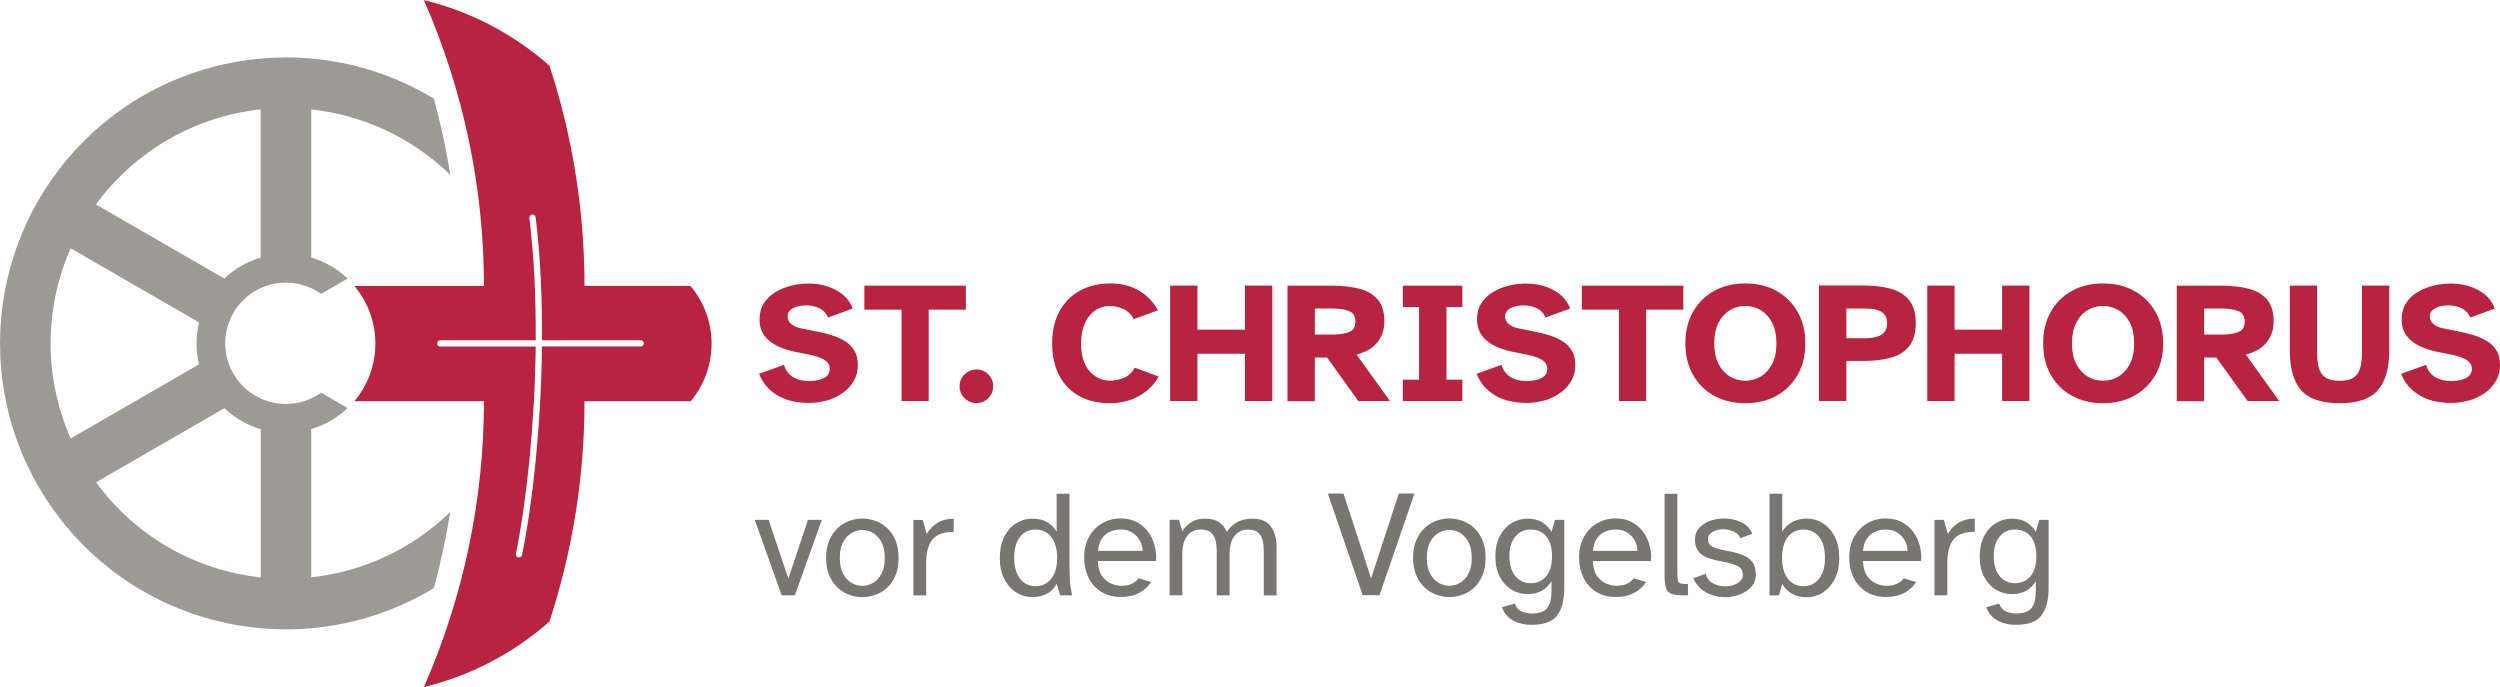
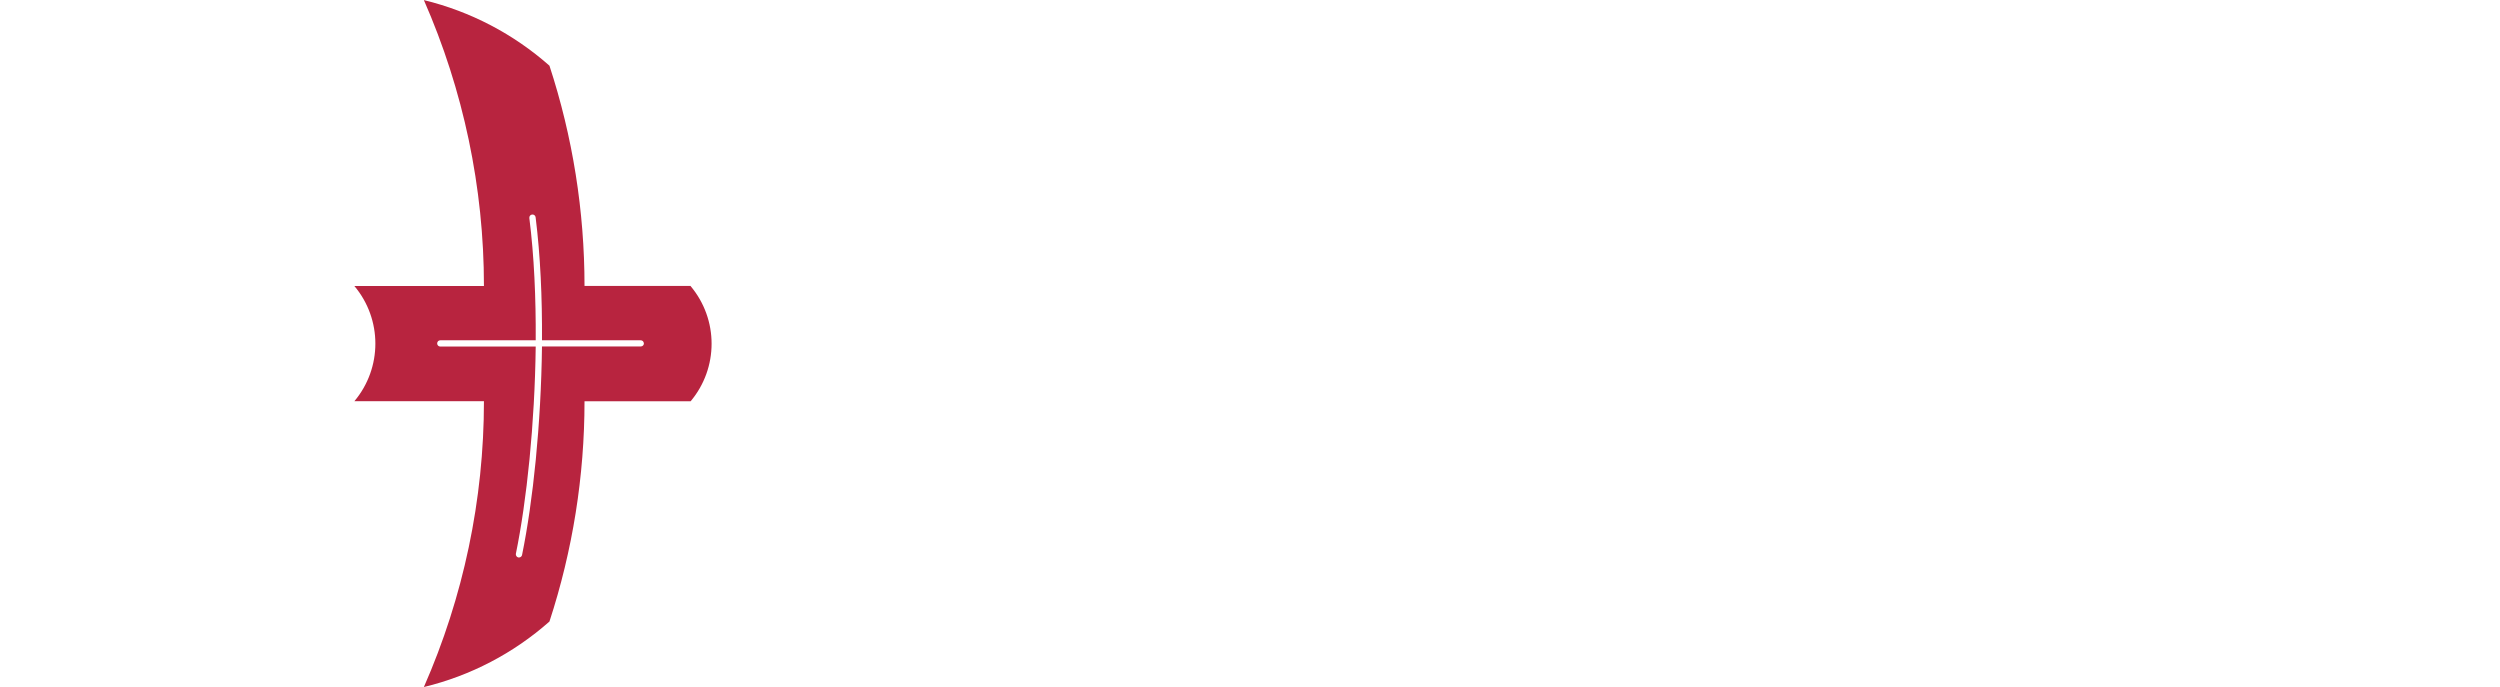
<svg xmlns="http://www.w3.org/2000/svg" id="Ebene_1" viewBox="0 0 270.95 74.45">
  <defs>
    <style>.cls-1{fill:#797571;}.cls-2{fill:#9d9994;}.cls-3{fill:#b8243f;}</style>
  </defs>
-   <path class="cls-1" d="m86.15,64.52l2.92-8.18h-1.5l-2.13,6.37-2.14-6.37h-1.5l2.92,8.18h1.43Zm8.72-.05c.47-.16.89-.42,1.27-.77.38-.35.68-.79.91-1.33.23-.54.34-1.18.34-1.91s-.11-1.37-.34-1.91c-.23-.54-.53-.98-.91-1.33-.38-.35-.8-.6-1.27-.77-.47-.16-.94-.25-1.41-.25s-.94.08-1.4.25c-.46.16-.88.42-1.26.77-.38.35-.68.79-.92,1.33-.23.54-.35,1.18-.35,1.91s.12,1.37.35,1.91c.23.54.54.98.92,1.33.38.35.8.6,1.26.77s.93.25,1.4.25.94-.08,1.41-.25h0Zm-2.56-1.29c-.38-.21-.69-.54-.93-.99-.24-.45-.36-1.02-.36-1.72s.12-1.28.36-1.72c.24-.45.55-.78.93-.99.38-.21.76-.32,1.15-.32s.78.11,1.15.32c.37.21.68.54.92.99.24.45.36,1.02.36,1.72s-.12,1.28-.36,1.72c-.24.45-.55.78-.92.99-.37.21-.76.32-1.15.32s-.77-.11-1.15-.32h0Zm8.07,1.34v-3.51c0-1.01.18-1.8.55-2.37.37-.57,1.02-.9,1.95-.97.08-.01.16-.02.24-.02h.24v-1.43c-.68,0-1.27.15-1.76.45-.49.3-.88.7-1.16,1.2l-.44-1.52h-1.01v8.18h1.38Zm13.13-.19c.44-.26.78-.61,1.02-1.05l.36,1.24h1.3c-.14-.71-.23-1.34-.25-1.87-.02-.53-.03-.94-.03-1.21v-7.93h-1.39v4.12c-.24-.43-.58-.77-1.02-1.03-.44-.26-.98-.39-1.63-.39s-1.19.17-1.73.5c-.54.34-.97.82-1.29,1.45-.32.63-.49,1.4-.49,2.3s.16,1.67.49,2.3c.32.63.76,1.12,1.29,1.45.54.34,1.12.5,1.73.5.65,0,1.19-.13,1.63-.39h0Zm-2.96-1.61c-.42-.54-.63-1.29-.63-2.26s.21-1.73.63-2.27c.42-.53.99-.8,1.69-.8s1.27.27,1.69.8c.42.53.64,1.29.64,2.27s-.21,1.72-.64,2.26c-.42.54-.99.81-1.69.81s-1.27-.27-1.69-.81h0Zm12.94,1.53c.55-.31.97-.7,1.27-1.17l-1.34-.4c-.19.24-.44.44-.75.59-.31.15-.7.22-1.16.22-.33,0-.69-.08-1.07-.24-.39-.16-.72-.44-1-.83-.28-.4-.43-.93-.45-1.62h6.3c.04-.58,0-1.15-.16-1.7-.15-.55-.38-1.04-.71-1.48-.32-.43-.73-.78-1.23-1.04-.49-.26-1.07-.39-1.71-.39-.75,0-1.42.17-2.02.52-.6.35-1.08.84-1.43,1.47-.35.63-.53,1.38-.53,2.25,0,.8.16,1.53.47,2.17.31.64.77,1.15,1.36,1.53s1.32.57,2.18.57c.77,0,1.43-.15,1.98-.46h0Zm-4.06-5.89c.24-.34.54-.59.9-.74.36-.15.75-.23,1.15-.23.48,0,.9.11,1.25.34.35.23.62.51.81.87.19.35.29.72.29,1.1h-4.82c.04-.55.18-.99.42-1.34h0Zm8.71,6.15v-4.44c0-.88.18-1.55.54-2,.36-.46.84-.68,1.44-.68.51,0,.88.11,1.13.33.25.22.41.51.5.87.08.36.12.74.12,1.16v4.77h1.39v-4.44c0-.88.18-1.55.54-2,.36-.46.83-.68,1.43-.68.51,0,.88.11,1.13.33.25.22.41.51.49.87.08.36.12.74.12,1.16v4.77h1.39v-5.18c0-.93-.2-1.69-.61-2.27-.41-.58-1.08-.87-2.03-.87-.57,0-1.09.11-1.56.34-.47.23-.87.59-1.2,1.1-.18-.45-.46-.8-.84-1.06-.38-.25-.89-.38-1.52-.38s-1.11.13-1.51.4c-.4.26-.72.59-.95.97l-.36-1.24h-1.02v8.18h1.38Zm21.37,0l3.79-11.02h-1.7l-3,9.2-2.99-9.2h-1.7l3.78,11.02h1.81Zm8.98-.05c.47-.16.89-.42,1.27-.77.38-.35.68-.79.91-1.33.23-.54.34-1.18.34-1.91s-.11-1.37-.34-1.91c-.23-.54-.53-.98-.91-1.33-.38-.35-.8-.6-1.27-.77-.47-.16-.94-.25-1.41-.25s-.94.08-1.4.25c-.46.16-.88.42-1.26.77-.38.35-.68.79-.92,1.33-.23.54-.35,1.18-.35,1.91s.11,1.37.35,1.91c.23.54.54.98.92,1.33.38.35.8.6,1.26.77.46.16.93.25,1.4.25s.94-.08,1.41-.25h0Zm-2.56-1.29c-.38-.21-.69-.54-.93-.99-.24-.45-.36-1.02-.36-1.72s.12-1.28.36-1.72c.24-.45.55-.78.93-.99.38-.21.76-.32,1.15-.32s.78.11,1.15.32c.37.21.68.54.92.99.24.45.36,1.02.36,1.72s-.12,1.28-.36,1.72c-.24.45-.55.78-.92.99-.37.21-.76.32-1.15.32s-.77-.11-1.15-.32h0Zm12.83,3.51c.52-.67.78-1.65.78-2.94v-7.4h-1.01l-.38,1.29c-.25-.43-.59-.77-1.01-1.03-.42-.26-.95-.39-1.6-.39-.6,0-1.17.16-1.7.48-.53.32-.95.78-1.28,1.39-.32.6-.49,1.35-.49,2.23s.16,1.61.49,2.22c.32.61.75,1.07,1.28,1.39.53.31,1.09.47,1.7.47.65,0,1.18-.13,1.6-.38.42-.25.75-.59,1.01-1.02v1.09c0,.79-.15,1.39-.45,1.8-.3.41-.88.61-1.72.61-.34,0-.69-.07-1.04-.21-.35-.14-.61-.43-.76-.86l-1.39.38c.14.45.38.82.72,1.11.34.29.72.49,1.15.62.43.13.87.19,1.31.19,1.33,0,2.26-.33,2.78-1h0Zm-4.52-4.23c-.43-.51-.65-1.23-.65-2.16s.22-1.65.65-2.15c.43-.5.99-.75,1.66-.75.42,0,.8.1,1.15.29.35.19.63.5.84.93.21.43.32.99.32,1.68s-.11,1.25-.32,1.68c-.22.43-.5.74-.84.94-.35.2-.73.3-1.15.3-.67,0-1.22-.25-1.66-.76h0Zm12.9,1.8c.55-.31.97-.7,1.27-1.17l-1.34-.4c-.19.24-.44.44-.75.59-.31.15-.7.22-1.16.22-.33,0-.69-.08-1.07-.24-.39-.16-.72-.44-1-.83-.28-.4-.43-.93-.45-1.62h6.3c.04-.58,0-1.15-.16-1.7-.15-.55-.38-1.04-.71-1.48-.32-.43-.73-.78-1.23-1.04-.49-.26-1.07-.39-1.72-.39-.75,0-1.42.17-2.02.52-.6.35-1.08.84-1.43,1.47-.35.63-.53,1.38-.53,2.25,0,.8.16,1.53.47,2.17.31.64.77,1.15,1.36,1.53.59.38,1.32.57,2.18.57.77,0,1.43-.15,1.98-.46h0Zm-4.07-5.89c.24-.34.54-.59.9-.74.36-.15.75-.23,1.15-.23.48,0,.9.11,1.25.34.35.23.61.51.81.87.19.35.29.72.29,1.1h-4.82c.04-.55.18-.99.42-1.34h0Zm9.87,6.15v-1.22h-.31c-.38,0-.62-.07-.71-.21-.09-.14-.13-.42-.13-.84v-8.72h-1.38v8.95c0,.56.05.99.16,1.29.1.3.3.5.58.6.28.1.68.16,1.2.16h.61Zm5.64-.09c.51-.19.92-.47,1.24-.83.32-.36.48-.8.48-1.32,0-.58-.13-1.04-.38-1.36-.25-.32-.58-.57-.97-.73-.39-.16-.81-.29-1.25-.38l-1.07-.21c-.43-.09-.79-.21-1.08-.37-.29-.16-.44-.41-.44-.77s.17-.62.51-.81c.34-.19.72-.28,1.14-.28.38,0,.76.08,1.11.24.36.16.61.4.75.73l1.3-.48c-.24-.57-.65-.99-1.23-1.26-.58-.27-1.19-.4-1.84-.4-.53,0-1.03.09-1.51.26-.48.18-.87.43-1.18.77-.31.34-.46.75-.46,1.25s.1.89.31,1.19c.21.3.48.53.82.68.34.16.71.28,1.1.37l1.14.23c.49.1.92.24,1.28.43.36.19.54.51.54.96,0,.24-.09.46-.28.64-.19.19-.43.33-.72.43-.29.1-.6.15-.93.15-.45,0-.88-.11-1.29-.32-.41-.21-.68-.56-.8-1.05l-1.34.49c.19.46.46.84.82,1.15.36.3.76.53,1.22.68.46.15.92.22,1.39.22.57,0,1.11-.1,1.62-.29h0Zm8.98-.21c.53-.34.96-.82,1.29-1.45.32-.63.49-1.4.49-2.3s-.16-1.67-.49-2.3c-.32-.63-.75-1.12-1.29-1.45-.53-.34-1.11-.5-1.74-.5s-1.18.13-1.62.39c-.44.26-.79.6-1.04,1.03v-4.12h-1.38v11.02h1.02l.36-1.24c.25.44.6.79,1.04,1.05s.98.39,1.62.39,1.21-.17,1.74-.5h0Zm-3.79-1.49c-.42-.54-.63-1.29-.63-2.26s.21-1.73.63-2.27c.42-.53.99-.8,1.69-.8s1.27.27,1.69.8c.42.53.64,1.29.64,2.27s-.21,1.72-.64,2.26c-.42.54-.99.81-1.69.81s-1.27-.27-1.69-.81h0Zm12.64,1.53c.55-.31.97-.7,1.27-1.17l-1.34-.4c-.19.24-.44.44-.75.59-.31.15-.7.22-1.16.22-.33,0-.69-.08-1.07-.24-.38-.16-.72-.44-1-.83-.28-.4-.43-.93-.45-1.62h6.3c.04-.58,0-1.15-.16-1.7-.15-.55-.38-1.04-.71-1.48-.32-.43-.73-.78-1.23-1.04-.49-.26-1.07-.39-1.71-.39-.75,0-1.42.17-2.02.52-.6.35-1.07.84-1.43,1.47-.35.63-.53,1.38-.53,2.25,0,.8.16,1.53.47,2.17.31.64.77,1.15,1.36,1.53s1.32.57,2.18.57c.77,0,1.43-.15,1.98-.46h0Zm-4.07-5.89c.24-.34.54-.59.9-.74.36-.15.75-.23,1.15-.23.48,0,.9.11,1.25.34.35.23.62.51.81.87.19.35.29.72.29,1.1h-4.82c.04-.55.18-.99.42-1.34h0Zm8.71,6.15v-3.51c0-1.01.18-1.8.55-2.37.37-.57,1.02-.9,1.95-.97.08-.01.16-.02.24-.02h.24v-1.43c-.68,0-1.27.15-1.76.45-.49.3-.88.7-1.16,1.2l-.44-1.52h-1.01v8.18h1.38Zm10.2,2.17c.52-.67.78-1.65.78-2.94v-7.4h-1.01l-.38,1.29c-.25-.43-.59-.77-1.01-1.03-.42-.26-.95-.39-1.6-.39-.61,0-1.17.16-1.7.48-.53.32-.95.78-1.28,1.39-.32.6-.49,1.35-.49,2.23s.16,1.61.49,2.22c.32.61.75,1.07,1.28,1.39.53.31,1.09.47,1.7.47.65,0,1.18-.13,1.6-.38.42-.25.75-.59,1.01-1.02v1.09c0,.79-.15,1.39-.45,1.8-.3.41-.88.61-1.72.61-.34,0-.69-.07-1.04-.21-.35-.14-.6-.43-.76-.86l-1.39.38c.14.45.38.82.72,1.11.34.29.72.49,1.15.62.43.13.87.19,1.31.19,1.33,0,2.26-.33,2.78-1h0Zm-4.52-4.23c-.43-.51-.65-1.23-.65-2.16s.22-1.65.65-2.15c.43-.5.99-.75,1.66-.75.42,0,.8.1,1.15.29.35.19.63.5.84.93.21.43.32.99.32,1.68s-.11,1.25-.32,1.68c-.21.43-.5.74-.84.94-.35.2-.73.3-1.15.3-.67,0-1.22-.25-1.66-.76h0Z" />
  <path class="cls-3" d="m74.85,30.99h-11.5c0-8.11-1.28-16.17-3.8-23.87-3.89-3.44-8.56-5.88-13.61-7.11h0c4.29,9.77,6.51,20.32,6.51,30.99h-14.04c3.03,3.61,3.03,8.87,0,12.48h14.04c0,10.67-2.22,21.22-6.51,30.98h0c5.05-1.22,9.72-3.66,13.61-7.1,2.52-7.71,3.8-15.77,3.8-23.87h11.5c3.03-3.61,3.03-8.87,0-12.48h0Zm-5.06,6.22c0,.19-.15.34-.34.34h-10.71c-.1,8.41-.97,16.79-2.16,22.6-.03.16-.18.27-.33.27-.02,0-.05,0-.07,0-.18-.04-.3-.22-.27-.4,1.18-5.77,2.05-14.1,2.15-22.46h-10.34c-.19,0-.34-.15-.34-.34s.15-.34.34-.34h10.34c.03-4.57-.17-9.12-.69-13.25-.02-.19.11-.36.3-.38.19-.02.36.11.38.3.52,4.16.72,8.74.69,13.33h10.7c.19,0,.34.15.34.34h0Z" />
-   <path class="cls-2" d="m31.01,6.23c-8.84,0-17.55,3.77-23.62,10.91-9.85,11.58-9.85,28.58,0,40.16,6.07,7.14,14.79,10.91,23.62,10.91,5.49,0,11.03-1.46,16.01-4.47.74-2.72,1.34-5.47,1.78-8.26-4.09,3.98-9.39,6.48-15.07,7.09v-16.07c1.48-.43,2.83-1.21,3.94-2.28l-2.87-1.66c-1.15.82-2.48,1.22-3.81,1.22-1.82,0-3.62-.75-4.91-2.19-2.23-2.5-2.23-6.27,0-8.77,1.29-1.44,3.09-2.19,4.91-2.19,1.32,0,2.66.4,3.81,1.22l2.87-1.66c-1.11-1.06-2.46-1.84-3.94-2.28V11.86c5.67.61,10.98,3.11,15.07,7.09-.44-2.78-1.03-5.54-1.78-8.26-4.98-3.01-10.52-4.47-16.01-4.47m-6.7,23.97l-13.91-8.03c4.24-5.8,10.72-9.54,17.85-10.31v16.07c-1.48.43-2.83,1.21-3.94,2.28M7.66,47.53c-2.9-6.57-2.9-14.05,0-20.62l13.91,8.03c-.36,1.5-.36,3.05,0,4.55l-13.91,8.03h0Zm20.6,15.05c-7.14-.77-13.62-4.51-17.85-10.31l13.91-8.03c1.11,1.06,2.47,1.84,3.94,2.28v16.07h0Z" />
-   <path class="cls-3" d="m89.59,43.42c.62-.18,1.19-.45,1.7-.8.51-.35.91-.78,1.22-1.3.31-.52.46-1.11.46-1.77s-.14-1.19-.41-1.61c-.27-.42-.63-.77-1.08-1.02-.44-.26-.93-.46-1.45-.62-.52-.16-1.04-.28-1.56-.38l-1.69-.34c-.42-.09-.77-.24-1.03-.47-.26-.22-.39-.49-.39-.81,0-.39.19-.68.57-.89.38-.21.86-.31,1.43-.31s1.09.11,1.51.34c.42.22.71.55.87.97l2.68-.97c-.26-.65-.64-1.17-1.14-1.56-.5-.39-1.07-.68-1.7-.87-.63-.19-1.28-.28-1.96-.28-.62,0-1.25.08-1.87.23-.62.16-1.2.39-1.71.7-.52.31-.93.71-1.25,1.2-.31.49-.47,1.07-.47,1.74,0,.71.17,1.3.52,1.77.35.47.82.84,1.4,1.12.58.28,1.21.49,1.88.63l1.52.3c.67.12,1.22.31,1.65.55.42.24.64.58.64,1.02,0,.33-.11.58-.34.78-.22.19-.51.33-.84.41-.34.08-.69.12-1.05.12-.69,0-1.27-.14-1.75-.43-.48-.29-.81-.73-.98-1.33l-2.7.97c.39,1,1.05,1.78,1.98,2.33.93.56,2.08.83,3.44.83.65,0,1.29-.09,1.91-.27h0Zm11.06.05v-9.91h4.03v-2.6h-11v2.6h4.03v9.91h2.94Zm6.46-.32c.36-.36.53-.79.53-1.29s-.18-.94-.53-1.29c-.36-.35-.78-.52-1.28-.52s-.93.18-1.29.52c-.36.35-.54.78-.54,1.29s.18.93.54,1.29c.36.36.79.54,1.29.54s.93-.18,1.28-.54h0Zm16.34-.23c.92-.52,1.63-1.22,2.13-2.11l-2.6-.96c-.29.54-.68.91-1.19,1.11-.51.2-1,.3-1.47.3-.89,0-1.63-.35-2.24-1.04-.61-.69-.91-1.7-.91-3.01,0-.85.14-1.58.41-2.18.27-.61.65-1.07,1.12-1.39.47-.32,1-.48,1.57-.48.51,0,1.01.11,1.48.33.48.22.85.58,1.12,1.1l2.62-.96c-.47-.89-1.15-1.59-2.03-2.12-.88-.52-1.91-.79-3.1-.79-1.29,0-2.4.27-3.35.8-.95.53-1.68,1.28-2.2,2.25-.52.97-.78,2.11-.78,3.44s.25,2.47.75,3.45c.5.97,1.22,1.72,2.15,2.25.94.52,2.06.79,3.35.79,1.19,0,2.24-.26,3.16-.78h0Zm6.33.55v-5.13h5.15v5.13h2.96v-12.52h-2.96v4.78h-5.15v-4.78h-2.96v12.52h2.96Zm12.72,0v-4.72h1.33l3.39,4.72h3.43l-3.63-5.04c.8-.21,1.42-.51,1.85-.9.43-.39.73-.82.91-1.28s.26-.94.26-1.41c0-1.04-.25-1.84-.74-2.4-.49-.56-1.17-.95-2.02-1.16-.86-.21-1.83-.32-2.92-.32h-4.82v12.52h2.96Zm0-10.03h1.95c.7,0,1.28.09,1.75.27.47.18.7.57.7,1.15s-.23.95-.7,1.13c-.47.18-1.05.27-1.75.27h-1.95v-2.83h0Zm15.99,10.03v-2.32h-1.72v-7.87h1.72v-2.32h-6.45v2.32h1.76v7.87h-1.76v2.32h6.45Zm8.86-.05c.62-.18,1.19-.45,1.7-.8.51-.35.91-.78,1.22-1.3.31-.52.46-1.11.46-1.77s-.14-1.19-.41-1.61c-.27-.42-.63-.77-1.08-1.02-.44-.26-.93-.46-1.45-.62-.52-.16-1.04-.28-1.56-.38l-1.69-.34c-.43-.09-.77-.24-1.03-.47-.26-.22-.39-.49-.39-.81,0-.39.19-.68.57-.89.38-.21.86-.31,1.43-.31s1.09.11,1.51.34c.42.22.71.55.87.97l2.68-.97c-.26-.65-.64-1.17-1.14-1.56-.5-.39-1.07-.68-1.7-.87s-1.28-.28-1.96-.28c-.62,0-1.25.08-1.87.23-.62.16-1.2.39-1.71.7-.52.31-.93.71-1.25,1.2-.31.49-.47,1.07-.47,1.74,0,.71.18,1.3.53,1.77.35.47.81.84,1.4,1.12.58.28,1.21.49,1.88.63l1.52.3c.67.12,1.22.31,1.65.55.42.24.64.58.64,1.02,0,.33-.11.58-.34.78-.22.19-.51.33-.84.41-.34.08-.69.12-1.05.12-.69,0-1.27-.14-1.75-.43-.48-.29-.81-.73-.98-1.33l-2.7.97c.39,1,1.05,1.78,1.98,2.33.93.56,2.08.83,3.44.83.65,0,1.29-.09,1.91-.27h0Zm11.06.05v-9.91h4.03v-2.6h-11v2.6h4.03v9.91h2.94Zm14.13-.58c.97-.54,1.74-1.29,2.29-2.27.56-.97.83-2.11.83-3.41s-.28-2.44-.83-3.41c-.56-.97-1.32-1.73-2.29-2.27-.98-.54-2.11-.81-3.39-.81s-2.4.27-3.37.81c-.97.54-1.74,1.29-2.29,2.27-.55.97-.83,2.11-.83,3.41s.28,2.44.83,3.41,1.31,1.73,2.29,2.27c.97.54,2.1.81,3.37.81s2.42-.27,3.39-.81h0Zm-5.06-2.09c-.51-.31-.92-.76-1.23-1.36-.31-.6-.46-1.34-.46-2.23s.15-1.63.46-2.23c.31-.6.72-1.05,1.23-1.36.51-.31,1.07-.46,1.67-.46s1.17.15,1.69.46c.51.31.92.76,1.23,1.36.31.6.46,1.34.46,2.23s-.15,1.63-.46,2.23c-.31.6-.72,1.05-1.23,1.36-.51.31-1.07.46-1.69.46s-1.16-.15-1.67-.46h0Zm12.63,2.67v-4.35h1.85c1.09,0,2.06-.11,2.91-.34.86-.22,1.53-.63,2.02-1.23.49-.59.74-1.43.74-2.52s-.25-1.94-.74-2.53c-.49-.59-1.17-.99-2.02-1.22-.86-.22-1.83-.34-2.91-.34h-4.82v12.52h2.96Zm0-10.03h1.95c.46,0,.88.04,1.25.12.37.08.66.24.88.47.22.23.33.57.33,1s-.11.77-.33,1.01c-.22.24-.51.4-.88.49-.37.09-.78.13-1.25.13h-1.95v-3.22h0Zm11.73,10.03v-5.13h5.15v5.13h2.96v-12.52h-2.96v4.78h-5.15v-4.78h-2.96v12.52h2.96Zm19.47-.58c.97-.54,1.74-1.29,2.3-2.27.56-.97.83-2.11.83-3.41s-.28-2.44-.83-3.41c-.56-.97-1.32-1.73-2.3-2.27-.97-.54-2.11-.81-3.39-.81s-2.4.27-3.37.81c-.98.54-1.74,1.29-2.29,2.27-.55.97-.82,2.11-.82,3.41s.27,2.44.82,3.41c.55.97,1.31,1.73,2.29,2.27.97.54,2.1.81,3.37.81s2.42-.27,3.39-.81h0Zm-5.06-2.09c-.51-.31-.92-.76-1.23-1.36-.31-.6-.46-1.34-.46-2.23s.15-1.63.46-2.23c.31-.6.71-1.05,1.23-1.36.51-.31,1.07-.46,1.67-.46s1.17.15,1.69.46c.51.31.92.76,1.23,1.36.31.6.46,1.34.46,2.23s-.15,1.63-.46,2.23c-.31.6-.72,1.05-1.23,1.36-.51.31-1.07.46-1.69.46s-1.16-.15-1.67-.46h0Zm12.63,2.67v-4.72h1.33l3.39,4.72h3.43l-3.63-5.04c.8-.21,1.41-.51,1.85-.9.43-.39.73-.82.91-1.28.18-.47.26-.94.26-1.41,0-1.04-.25-1.84-.74-2.4-.49-.56-1.17-.95-2.02-1.16-.86-.21-1.83-.32-2.92-.32h-4.82v12.52h2.96Zm0-10.03h1.95c.7,0,1.28.09,1.75.27.47.18.7.57.7,1.15s-.23.95-.7,1.13c-.47.18-1.05.27-1.75.27h-1.95v-2.83h0Zm18.83,8.85c.82-.94,1.24-2.37,1.24-4.29v-7.05h-2.96v7.29c0,.61-.06,1.15-.18,1.6-.12.46-.35.81-.69,1.06-.34.25-.86.37-1.55.37s-1.21-.12-1.56-.37c-.35-.25-.58-.6-.7-1.06-.12-.46-.18-.99-.18-1.6v-7.29h-2.96v7.05c0,1.92.41,3.35,1.23,4.29.82.94,2.21,1.41,4.17,1.41s3.32-.47,4.14-1.41h0Zm9.86,1.13c.62-.18,1.19-.45,1.7-.8.51-.35.91-.78,1.22-1.3.31-.52.46-1.11.46-1.77s-.14-1.19-.41-1.61c-.27-.42-.63-.77-1.08-1.02-.44-.26-.93-.46-1.45-.62-.52-.16-1.04-.28-1.56-.38l-1.69-.34c-.42-.09-.77-.24-1.03-.47-.26-.22-.39-.49-.39-.81,0-.39.19-.68.57-.89.38-.21.86-.31,1.43-.31s1.09.11,1.51.34c.42.22.71.55.87.97l2.68-.97c-.26-.65-.64-1.17-1.14-1.56-.5-.39-1.07-.68-1.7-.87-.63-.19-1.28-.28-1.96-.28-.62,0-1.25.08-1.87.23-.63.16-1.2.39-1.72.7-.52.31-.93.71-1.25,1.2-.31.49-.47,1.07-.47,1.74,0,.71.17,1.3.52,1.77.35.47.82.84,1.4,1.12.58.28,1.21.49,1.88.63l1.52.3c.68.12,1.22.31,1.65.55.42.24.64.58.64,1.02,0,.33-.11.58-.34.78-.22.19-.51.33-.84.41-.34.08-.69.12-1.05.12-.69,0-1.27-.14-1.75-.43-.48-.29-.81-.73-.98-1.33l-2.7.97c.39,1,1.05,1.78,1.98,2.33.93.56,2.08.83,3.44.83.65,0,1.29-.09,1.91-.27h0Z" />
</svg>